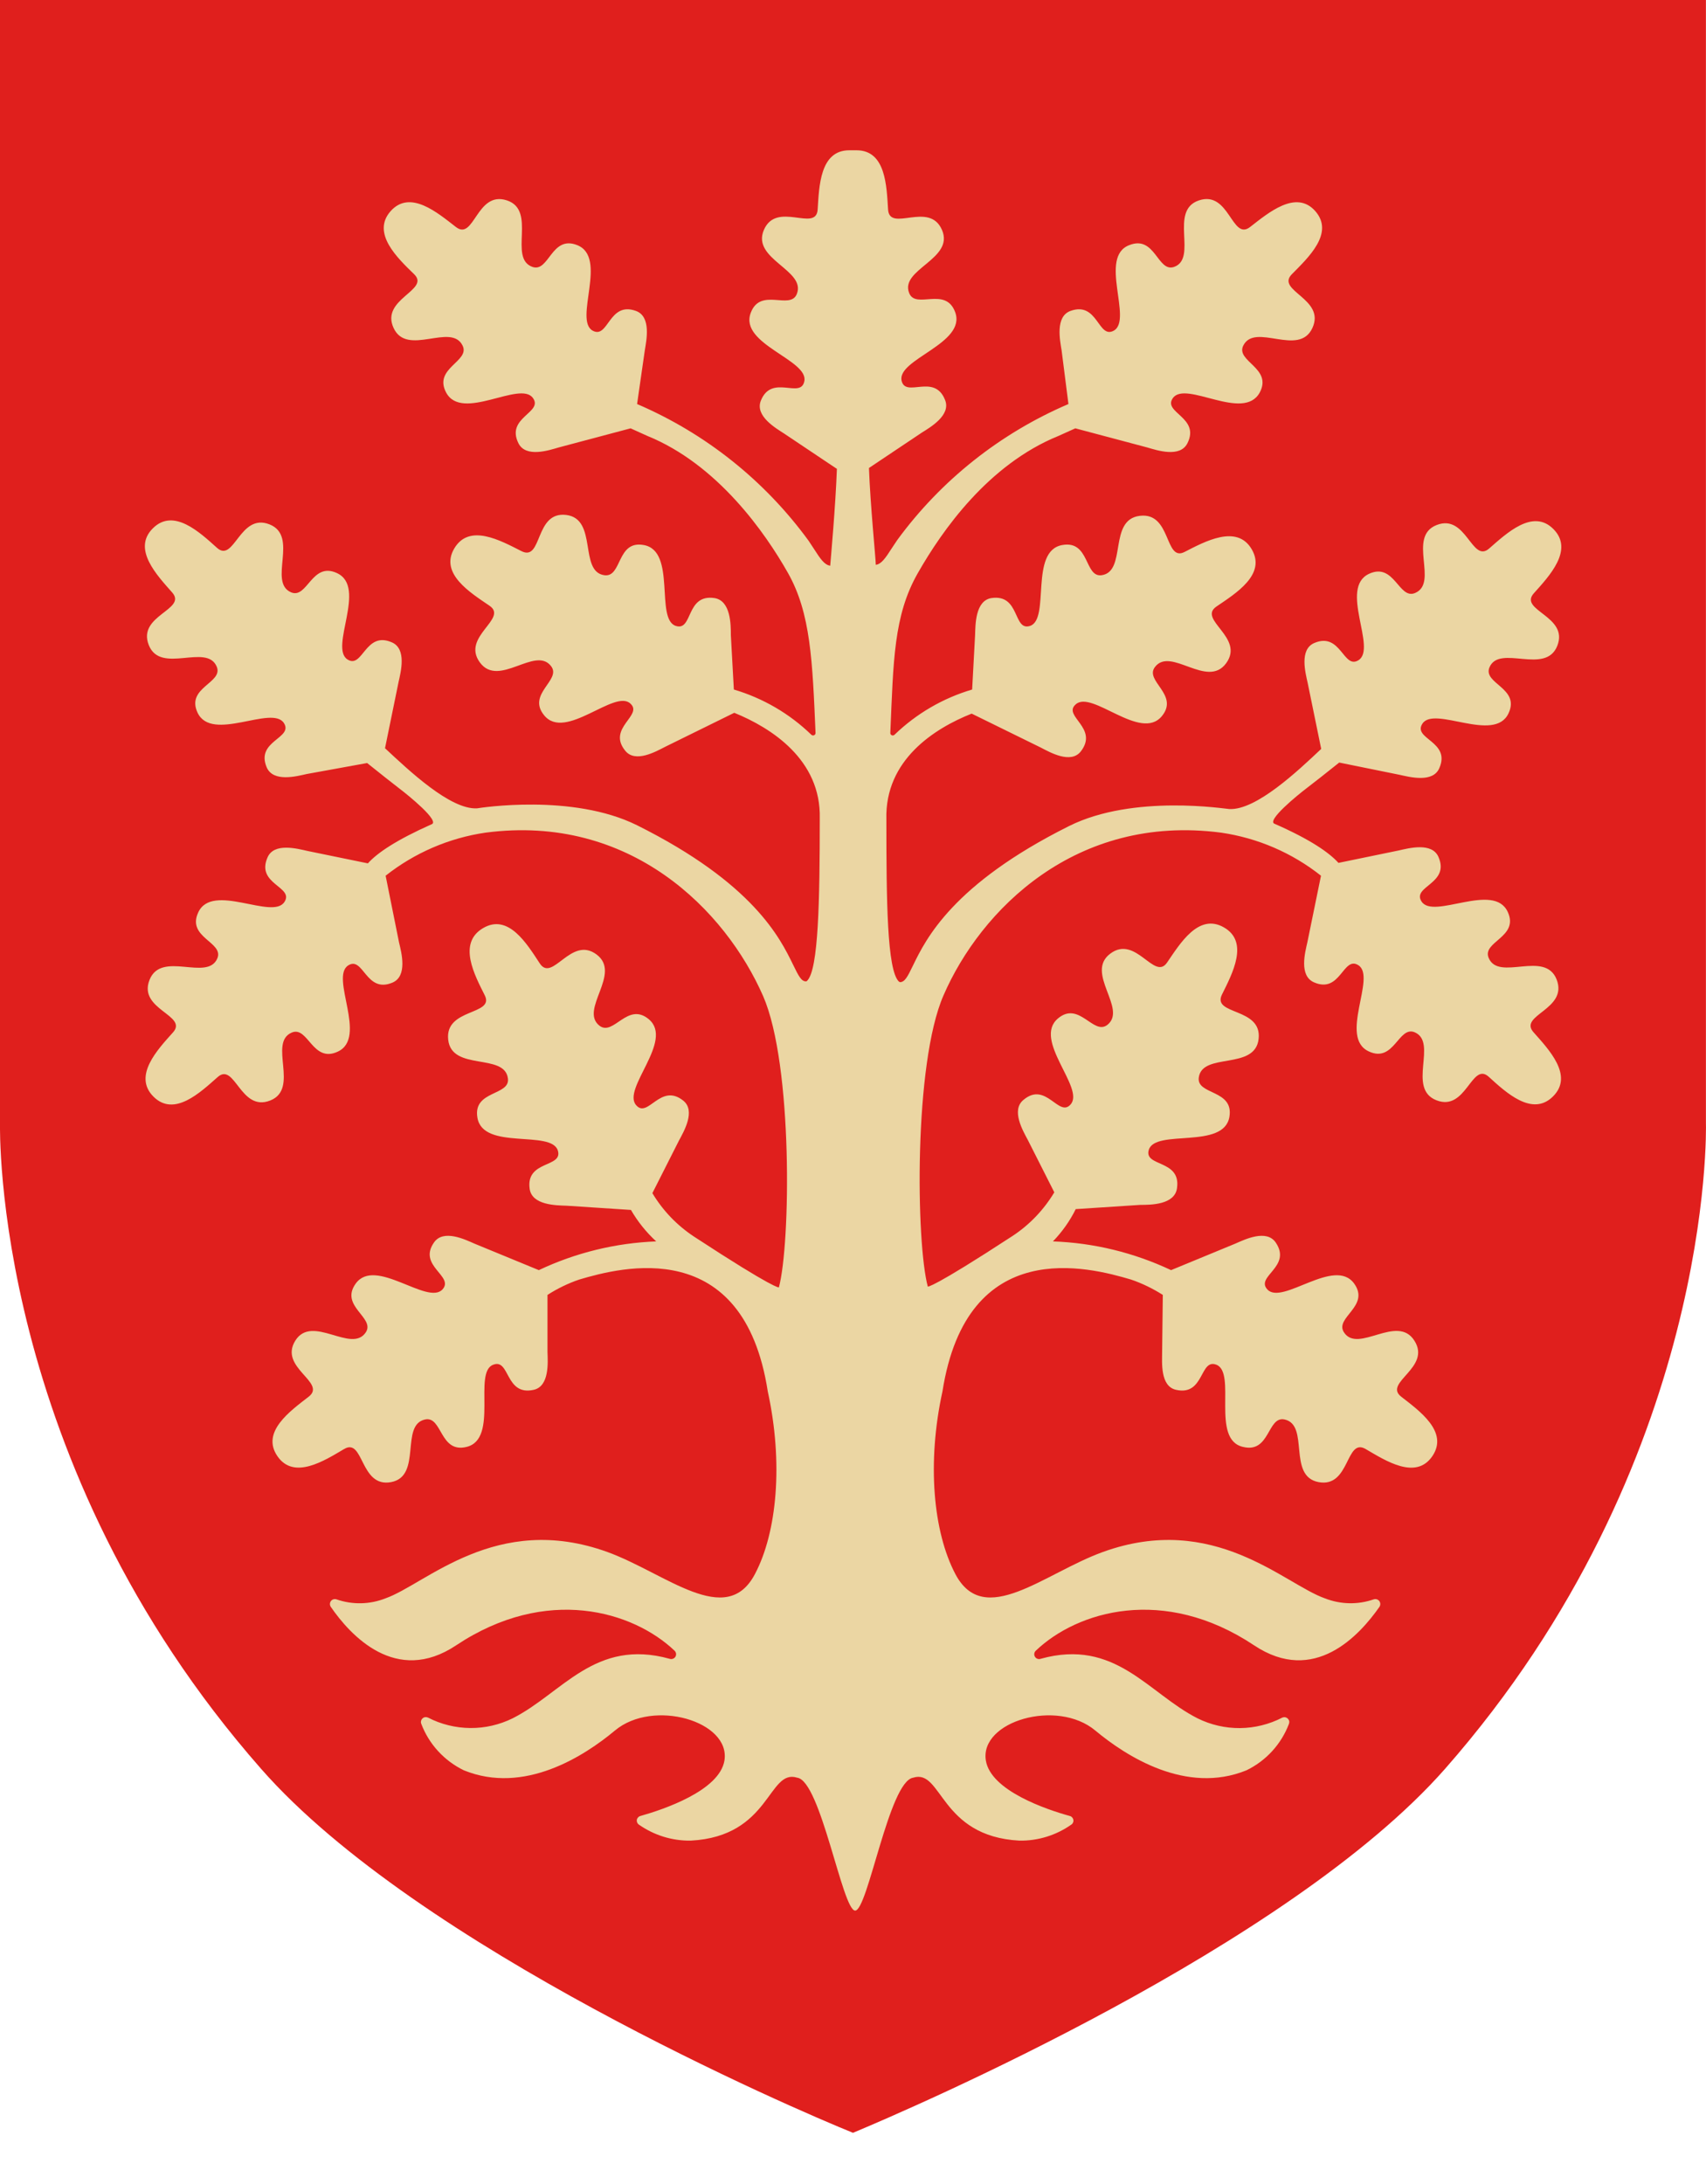
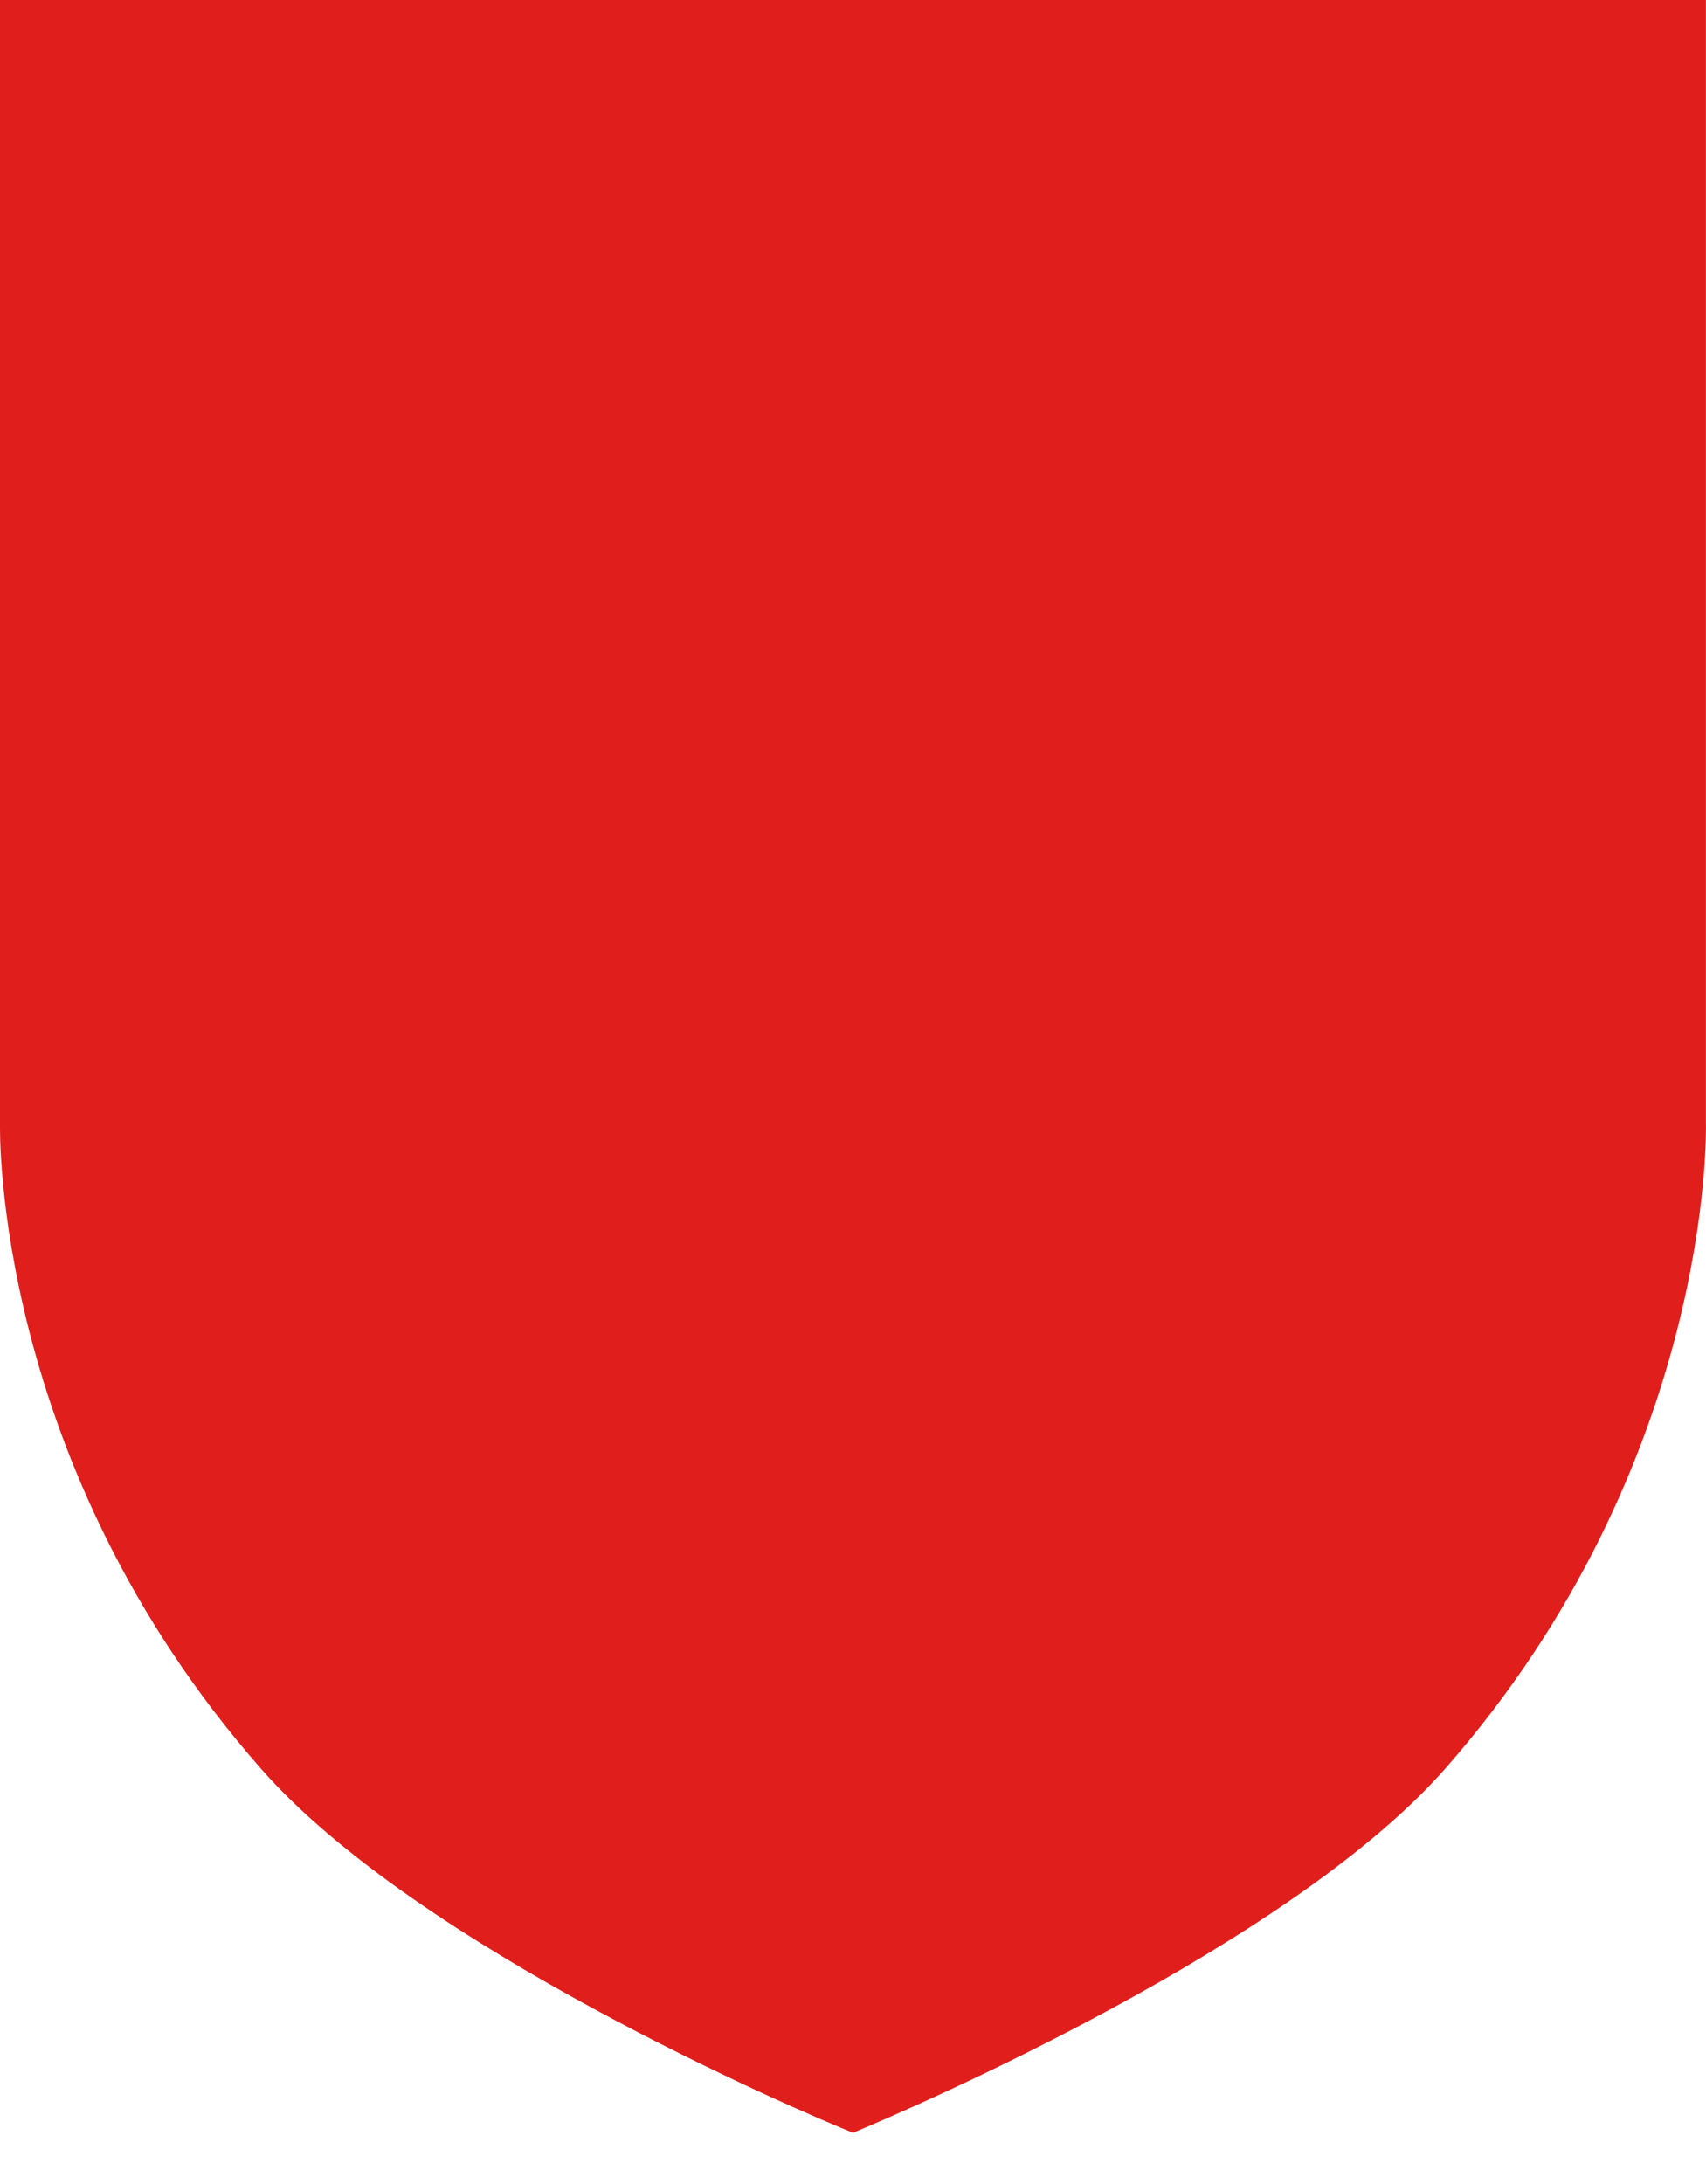
<svg xmlns="http://www.w3.org/2000/svg" width="25" height="32" viewBox="0 0 25 32" fill="none">
  <path d="M24.999 0H0V16.458C0 16.517 -0.118 21.429 3.827 25.918C6.12 28.531 11.648 30.906 12.5 31.25C13.351 30.894 18.88 28.522 21.175 25.918C25.12 21.429 25.001 16.512 24.999 16.458V0Z" fill="#E01F1D" />
-   <path d="M22.811 14.351C22.639 13.915 21.961 14.386 21.815 14.035C21.715 13.796 22.265 13.732 22.095 13.362C21.89 12.915 21.004 13.481 20.831 13.208C20.689 12.984 21.25 12.95 21.08 12.557C20.985 12.336 20.643 12.428 20.497 12.461L19.614 12.643C19.475 12.49 19.201 12.3 18.68 12.071C18.547 12.029 19.024 11.642 19.151 11.546C19.224 11.491 19.47 11.298 19.625 11.173L20.507 11.352C20.653 11.384 20.997 11.476 21.092 11.255C21.264 10.863 20.7 10.829 20.843 10.605C21.015 10.332 21.901 10.896 22.107 10.45C22.279 10.081 21.727 10.017 21.827 9.778C21.973 9.434 22.649 9.898 22.821 9.462C22.993 9.025 22.25 8.946 22.477 8.693C22.704 8.44 23.067 8.056 22.764 7.752C22.462 7.447 22.076 7.816 21.822 8.037C21.567 8.259 21.489 7.521 21.052 7.693C20.616 7.865 21.089 8.541 20.736 8.689C20.497 8.789 20.435 8.237 20.063 8.407C19.618 8.614 20.182 9.499 19.908 9.673C19.685 9.814 19.65 9.253 19.258 9.422C19.038 9.518 19.131 9.861 19.163 10.007L19.361 10.973C19.017 11.298 18.406 11.875 18.014 11.854C17.968 11.854 16.614 11.632 15.669 12.102C13.959 12.955 13.567 13.76 13.379 14.147C13.296 14.319 13.259 14.387 13.19 14.391C13.19 14.391 13.19 14.391 13.171 14.381C12.999 14.209 12.989 13.202 12.989 12.004C12.966 11.132 13.696 10.672 14.239 10.456L15.251 10.953C15.383 11.021 15.691 11.199 15.839 11.009C16.104 10.665 15.569 10.493 15.762 10.322C15.999 10.101 16.713 10.872 17.026 10.493C17.285 10.179 16.767 9.977 16.925 9.773C17.155 9.47 17.691 10.096 17.968 9.718C18.245 9.339 17.544 9.08 17.826 8.887C18.109 8.694 18.559 8.419 18.343 8.048C18.126 7.676 17.654 7.936 17.359 8.087C17.063 8.239 17.169 7.501 16.703 7.558C16.237 7.614 16.517 8.374 16.144 8.428C15.889 8.464 15.972 7.912 15.566 7.986C15.081 8.072 15.394 9.073 15.094 9.171C14.843 9.252 14.952 8.7 14.528 8.763C14.291 8.801 14.294 9.155 14.289 9.305L14.246 10.103C13.819 10.229 13.429 10.456 13.109 10.765C13.104 10.771 13.097 10.774 13.09 10.775C13.083 10.777 13.075 10.776 13.068 10.773C13.062 10.77 13.056 10.765 13.052 10.759C13.048 10.752 13.046 10.745 13.047 10.738C13.092 9.685 13.095 9.018 13.45 8.397C13.804 7.776 14.482 6.804 15.514 6.386L15.758 6.276L16.811 6.556C16.954 6.598 17.291 6.71 17.4 6.496C17.593 6.114 17.033 6.047 17.188 5.832C17.378 5.569 18.221 6.185 18.46 5.752C18.652 5.392 18.105 5.296 18.219 5.064C18.391 4.72 19.034 5.236 19.232 4.806C19.43 4.376 18.69 4.262 18.931 4.018C19.172 3.774 19.557 3.416 19.275 3.094C18.993 2.773 18.587 3.118 18.319 3.326C18.05 3.535 18.017 2.788 17.57 2.936C17.123 3.084 17.558 3.784 17.205 3.911C16.961 3.995 16.93 3.442 16.55 3.591C16.092 3.763 16.605 4.687 16.321 4.845C16.09 4.972 16.089 4.41 15.686 4.556C15.461 4.639 15.533 4.986 15.557 5.134L15.657 5.92C14.658 6.348 13.791 7.035 13.149 7.912L13.069 8.032C12.973 8.182 12.916 8.264 12.834 8.276C12.834 8.192 12.753 7.394 12.734 6.857L13.505 6.341C13.632 6.261 13.94 6.084 13.849 5.86C13.692 5.463 13.271 5.836 13.212 5.578C13.142 5.261 14.167 5.034 13.997 4.573C13.856 4.192 13.422 4.536 13.324 4.296C13.18 3.944 13.99 3.799 13.804 3.369C13.618 2.939 13.037 3.412 13.014 3.07C12.992 2.728 12.982 2.202 12.552 2.202C12.534 2.201 12.516 2.201 12.498 2.202C12.48 2.201 12.463 2.201 12.445 2.202C12.015 2.202 12.004 2.731 11.982 3.07C11.96 3.409 11.38 2.938 11.194 3.369C11.008 3.801 11.82 3.956 11.676 4.309C11.578 4.548 11.142 4.204 11.001 4.585C10.829 5.046 11.861 5.273 11.786 5.59C11.729 5.848 11.307 5.475 11.149 5.872C11.062 6.096 11.368 6.273 11.493 6.354L12.264 6.87C12.245 7.406 12.173 8.204 12.166 8.289C12.082 8.276 12.025 8.194 11.929 8.044L11.85 7.924C11.207 7.042 10.339 6.35 9.336 5.92L9.449 5.134C9.473 4.986 9.546 4.639 9.32 4.556C8.919 4.41 8.918 4.972 8.685 4.845C8.403 4.687 8.914 3.77 8.457 3.591C8.078 3.442 8.047 3.995 7.803 3.911C7.443 3.784 7.873 3.082 7.428 2.936C6.982 2.79 6.951 3.536 6.681 3.326C6.411 3.117 6.01 2.773 5.724 3.094C5.439 3.416 5.826 3.782 6.069 4.018C6.311 4.253 5.57 4.379 5.768 4.806C5.965 5.232 6.612 4.721 6.779 5.064C6.893 5.296 6.346 5.392 6.538 5.752C6.771 6.185 7.622 5.569 7.81 5.832C7.965 6.047 7.407 6.114 7.598 6.496C7.707 6.71 8.044 6.598 8.188 6.556L9.241 6.276L9.484 6.386C10.516 6.804 11.216 7.809 11.548 8.397C11.88 8.985 11.906 9.685 11.951 10.738C11.951 10.745 11.95 10.752 11.946 10.759C11.942 10.765 11.936 10.77 11.93 10.773C11.923 10.776 11.915 10.777 11.908 10.775C11.901 10.774 11.894 10.771 11.889 10.765C11.57 10.456 11.18 10.229 10.754 10.103L10.71 9.305C10.71 9.155 10.71 8.801 10.47 8.763C10.046 8.7 10.156 9.252 9.904 9.171C9.596 9.073 9.917 8.072 9.434 7.986C9.033 7.912 9.119 8.464 8.856 8.428C8.479 8.374 8.763 7.602 8.297 7.545C7.83 7.489 7.953 8.233 7.641 8.075C7.33 7.917 6.876 7.666 6.657 8.036C6.439 8.405 6.893 8.684 7.173 8.875C7.454 9.066 6.755 9.327 7.032 9.706C7.309 10.084 7.844 9.458 8.076 9.761C8.233 9.965 7.715 10.167 7.975 10.482C8.286 10.862 9.007 10.091 9.238 10.309C9.43 10.482 8.894 10.665 9.16 10.997C9.308 11.187 9.616 11.009 9.75 10.941L10.76 10.444C11.304 10.665 12.034 11.132 12.013 11.992C12.013 13.196 11.994 14.205 11.829 14.369C11.819 14.381 11.812 14.379 11.81 14.379C11.743 14.379 11.703 14.302 11.622 14.135C11.433 13.748 11.043 12.943 9.334 12.091C8.388 11.622 7.034 11.837 6.989 11.844C6.597 11.864 5.991 11.288 5.642 10.963L5.84 9.996C5.872 9.85 5.964 9.508 5.743 9.412C5.351 9.24 5.317 9.804 5.093 9.663C4.82 9.491 5.384 8.603 4.938 8.397C4.568 8.225 4.505 8.779 4.266 8.679C3.921 8.531 4.386 7.855 3.949 7.683C3.512 7.511 3.433 8.254 3.18 8.027C2.927 7.8 2.543 7.437 2.239 7.742C1.934 8.046 2.302 8.43 2.524 8.682C2.746 8.935 2.008 9.014 2.18 9.451C2.352 9.888 3.028 9.417 3.176 9.768C3.276 10.007 2.724 10.07 2.894 10.44C3.101 10.886 3.987 10.322 4.161 10.595C4.302 10.819 3.741 10.853 3.909 11.245C4.006 11.465 4.348 11.374 4.494 11.341L5.38 11.18C5.534 11.305 5.781 11.498 5.852 11.553C5.979 11.649 6.457 12.036 6.323 12.078C5.807 12.308 5.528 12.497 5.391 12.65L4.505 12.468C4.358 12.435 4.014 12.342 3.92 12.564C3.748 12.957 4.312 12.991 4.169 13.214C3.997 13.488 3.111 12.922 2.905 13.369C2.733 13.739 3.285 13.803 3.185 14.042C3.039 14.386 2.363 13.921 2.191 14.358C2.019 14.795 2.762 14.874 2.535 15.127C2.308 15.38 1.945 15.764 2.249 16.068C2.554 16.372 2.937 16.004 3.19 15.781C3.443 15.557 3.522 16.297 3.959 16.125C4.396 15.953 3.925 15.277 4.276 15.129C4.515 15.029 4.579 15.581 4.949 15.409C5.394 15.204 4.83 14.319 5.103 14.145C5.327 14.004 5.361 14.565 5.754 14.396C5.974 14.3 5.883 13.957 5.848 13.811L5.651 12.831C6.075 12.496 6.58 12.278 7.115 12.2C9.236 11.921 10.631 13.335 11.184 14.597C11.621 15.604 11.585 18.226 11.414 18.863C11.414 18.863 11.363 18.899 10.172 18.12C9.923 17.956 9.713 17.738 9.56 17.482L9.948 16.715C10.019 16.582 10.2 16.276 10.012 16.126C9.678 15.86 9.496 16.391 9.324 16.195C9.105 15.956 9.883 15.251 9.508 14.934C9.195 14.673 8.992 15.187 8.785 15.029C8.484 14.793 9.117 14.265 8.742 13.985C8.367 13.705 8.097 14.401 7.91 14.116C7.722 13.83 7.45 13.378 7.077 13.6C6.703 13.822 6.956 14.288 7.104 14.584C7.252 14.879 6.516 14.768 6.568 15.234C6.619 15.7 7.395 15.423 7.443 15.801C7.478 16.058 6.927 15.973 6.996 16.376C7.077 16.861 8.08 16.548 8.175 16.859C8.252 17.112 7.701 16.997 7.762 17.42C7.796 17.659 8.15 17.661 8.3 17.666L9.246 17.728C9.345 17.899 9.47 18.055 9.616 18.189C9.02 18.212 8.435 18.355 7.896 18.61L6.951 18.221C6.815 18.161 6.495 18.006 6.359 18.206C6.119 18.55 6.664 18.698 6.483 18.894C6.261 19.129 5.497 18.409 5.212 18.808C4.974 19.14 5.503 19.305 5.36 19.522C5.15 19.838 4.573 19.248 4.327 19.644C4.081 20.039 4.794 20.254 4.524 20.464C4.253 20.674 3.823 20.98 4.064 21.334C4.305 21.689 4.752 21.403 5.043 21.231C5.334 21.059 5.272 21.802 5.731 21.716C6.191 21.63 5.857 20.877 6.23 20.798C6.483 20.746 6.442 21.298 6.838 21.2C7.314 21.083 6.927 20.106 7.228 19.996C7.474 19.9 7.4 20.457 7.82 20.364C8.054 20.313 8.028 19.958 8.023 19.809V18.973C8.168 18.88 8.324 18.804 8.488 18.748C9.107 18.565 10.896 18.091 11.251 20.387C11.48 21.434 11.387 22.451 11.063 23.063C10.642 23.866 9.757 23.051 8.901 22.74C7.271 22.15 6.242 23.211 5.649 23.419C5.419 23.51 5.165 23.515 4.931 23.434C4.917 23.429 4.901 23.429 4.887 23.433C4.872 23.437 4.859 23.446 4.85 23.458C4.841 23.47 4.835 23.485 4.835 23.5C4.834 23.515 4.839 23.53 4.847 23.543C5.131 23.956 5.802 24.697 6.685 24.107C8.011 23.225 9.277 23.608 9.885 24.186C9.897 24.197 9.904 24.212 9.907 24.228C9.909 24.244 9.906 24.26 9.898 24.274C9.889 24.288 9.877 24.299 9.861 24.304C9.846 24.31 9.829 24.31 9.814 24.305C8.718 24 8.24 24.809 7.512 25.177C7.319 25.272 7.106 25.321 6.891 25.319C6.675 25.317 6.463 25.265 6.272 25.166C6.258 25.16 6.244 25.158 6.229 25.16C6.215 25.162 6.201 25.169 6.191 25.179C6.18 25.189 6.173 25.202 6.17 25.217C6.167 25.231 6.168 25.246 6.174 25.259C6.287 25.557 6.511 25.8 6.798 25.939C7.681 26.298 8.56 25.732 9.011 25.356C9.572 24.886 10.709 25.22 10.616 25.796C10.542 26.238 9.721 26.513 9.384 26.608C9.371 26.611 9.359 26.619 9.35 26.629C9.341 26.639 9.334 26.651 9.332 26.665C9.33 26.678 9.332 26.692 9.337 26.704C9.343 26.717 9.352 26.728 9.363 26.735C9.586 26.891 9.851 26.973 10.122 26.969C11.297 26.907 11.252 25.91 11.683 26.047C12.027 26.094 12.345 27.991 12.531 27.994C12.717 27.998 13.028 26.102 13.381 26.047C13.809 25.91 13.766 26.907 14.94 26.969C15.211 26.973 15.476 26.891 15.698 26.735C15.71 26.728 15.719 26.717 15.724 26.704C15.73 26.692 15.732 26.678 15.729 26.665C15.727 26.651 15.721 26.639 15.712 26.629C15.703 26.619 15.691 26.611 15.678 26.608C15.334 26.513 14.52 26.238 14.447 25.796C14.353 25.22 15.49 24.886 16.051 25.356C16.502 25.732 17.383 26.298 18.265 25.939C18.552 25.8 18.775 25.557 18.888 25.259C18.893 25.246 18.895 25.231 18.892 25.217C18.889 25.203 18.881 25.191 18.871 25.18C18.861 25.171 18.848 25.164 18.834 25.161C18.819 25.159 18.805 25.161 18.792 25.166C18.6 25.265 18.388 25.318 18.172 25.32C17.956 25.322 17.743 25.273 17.549 25.177C16.823 24.809 16.345 24 15.249 24.305C15.234 24.31 15.217 24.31 15.202 24.304C15.187 24.299 15.174 24.288 15.166 24.274C15.158 24.26 15.154 24.244 15.157 24.228C15.159 24.212 15.167 24.197 15.179 24.186C15.784 23.608 17.052 23.225 18.377 24.107C19.261 24.697 19.926 23.956 20.215 23.543C20.223 23.53 20.227 23.515 20.227 23.5C20.226 23.485 20.221 23.47 20.212 23.458C20.202 23.446 20.189 23.437 20.175 23.433C20.16 23.429 20.145 23.429 20.13 23.434C19.898 23.515 19.644 23.509 19.415 23.419C18.821 23.211 17.79 22.15 16.161 22.74C15.301 23.051 14.422 23.866 14 23.063C13.675 22.445 13.582 21.434 13.811 20.387C14.172 18.091 15.955 18.565 16.574 18.748C16.738 18.804 16.894 18.88 17.04 18.973L17.03 19.809C17.03 19.958 16.999 20.313 17.235 20.364C17.651 20.457 17.579 19.9 17.825 19.996C18.126 20.115 17.739 21.092 18.215 21.2C18.613 21.298 18.57 20.746 18.823 20.798C19.196 20.877 18.861 21.63 19.323 21.716C19.786 21.802 19.717 21.059 20.012 21.231C20.306 21.403 20.75 21.691 20.991 21.334C21.231 20.978 20.8 20.672 20.533 20.464C20.266 20.256 20.979 20.041 20.727 19.644C20.476 19.246 19.901 19.838 19.695 19.522C19.552 19.305 20.082 19.14 19.845 18.808C19.557 18.409 18.794 19.129 18.573 18.894C18.391 18.701 18.936 18.562 18.695 18.206C18.559 18.006 18.241 18.161 18.104 18.221L17.161 18.61C16.618 18.354 16.029 18.21 15.43 18.189C15.565 18.049 15.678 17.89 15.764 17.716L16.71 17.654C16.86 17.654 17.216 17.654 17.248 17.408C17.309 16.985 16.758 17.1 16.835 16.847C16.93 16.537 17.935 16.847 18.016 16.364C18.083 15.961 17.534 16.046 17.567 15.789C17.617 15.411 18.393 15.688 18.444 15.222C18.496 14.756 17.756 14.878 17.907 14.572C18.059 14.265 18.308 13.801 17.935 13.588C17.562 13.374 17.29 13.83 17.102 14.104C16.915 14.377 16.645 13.691 16.27 13.973C15.894 14.255 16.526 14.781 16.227 15.017C16.022 15.175 15.815 14.661 15.504 14.922C15.127 15.239 15.905 15.944 15.688 16.183C15.516 16.379 15.328 15.839 15 16.114C14.812 16.264 14.991 16.57 15.062 16.703L15.45 17.47C15.297 17.725 15.089 17.944 14.84 18.108C13.647 18.887 13.596 18.851 13.596 18.851C13.424 18.214 13.389 15.583 13.826 14.585C14.368 13.335 15.764 11.921 17.894 12.2C18.429 12.278 18.934 12.495 19.358 12.831L19.158 13.808C19.125 13.954 19.033 14.296 19.255 14.393C19.645 14.565 19.681 14.001 19.905 14.142C20.177 14.313 19.612 15.201 20.06 15.406C20.43 15.578 20.493 15.026 20.731 15.125C21.075 15.273 20.612 15.949 21.049 16.121C21.486 16.293 21.565 15.549 21.816 15.777C22.068 16.006 22.455 16.369 22.759 16.064C23.064 15.76 22.696 15.377 22.472 15.124C22.248 14.871 22.983 14.792 22.811 14.351Z" fill="#EBD6A3" />
</svg>